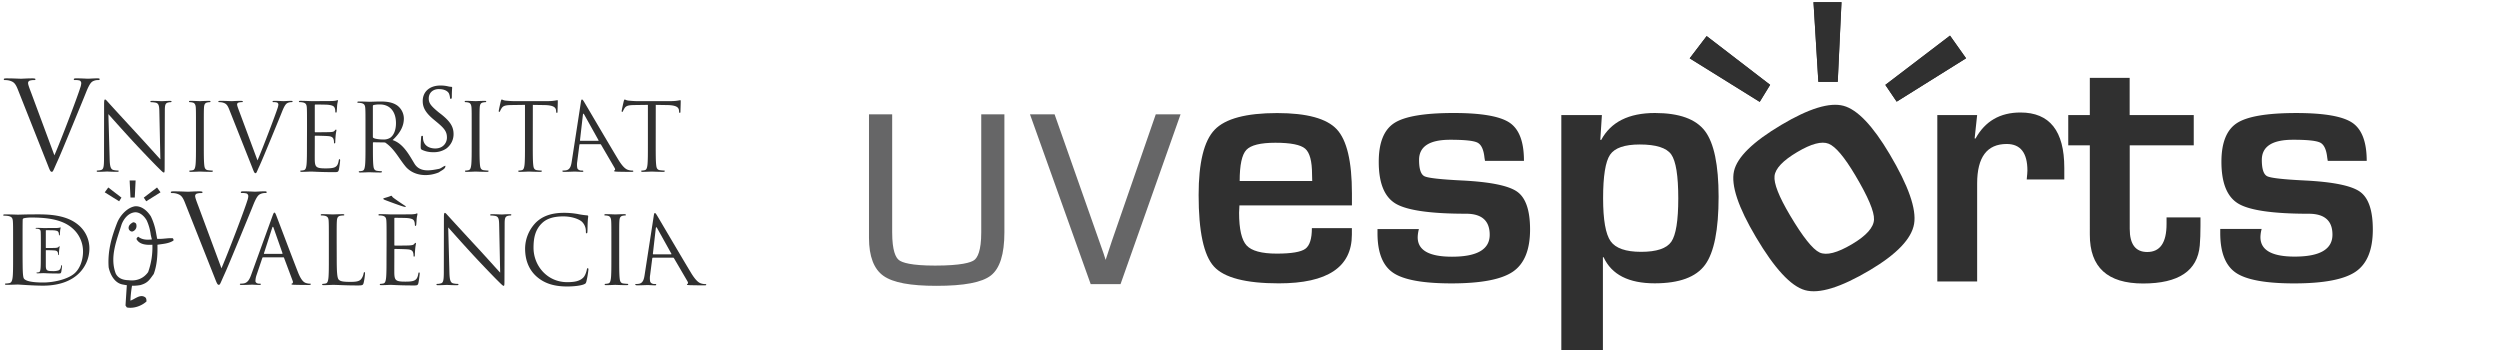
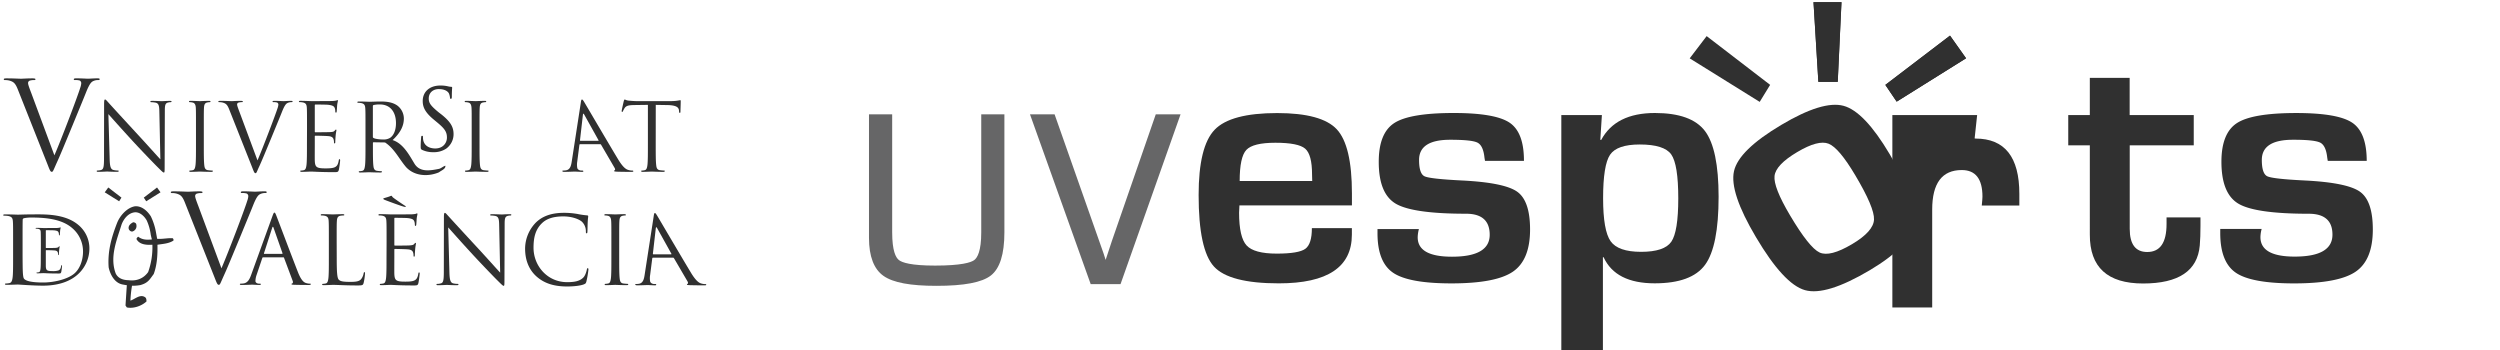
<svg xmlns="http://www.w3.org/2000/svg" id="Capa_1" data-name="Capa 1" viewBox="0 0 2000 279.98">
  <defs>
    <style>.cls-1,.cls-2{fill:#303030;}.cls-2{fill-rule:evenodd;}.cls-3{fill:#666667;}</style>
  </defs>
  <path class="cls-1" d="M357,118.87a17.65,17.65,0,0,1-10.24,2.88,20.52,20.52,0,0,1-9.06-1.84c-1.08-.54-1.14-1-1.14-2.79,0-3.37.27-6.08.34-7.16,0-.48.12-1.31.77-1.31s.72.44.72,1a11.71,11.71,0,0,0,.19,2.44c1,4.82,5.23,6.68,9.66,6.68,6.26,0,9.31-4.52,9.31-8.72,0-4.53-1.86-7.16-7.59-11.94l-3-2.49c-7.12-5.9-8.78-10.14-8.78-14.82,0-7.38,5.49-12.38,14.08-12.38a26,26,0,0,1,6.28.68,10.39,10.39,0,0,0,2.28.33c.53,0,.91.14.91.72,0,.33-.26,2.56-.26,7.14,0,.46,0,1.8-.72,1.8s-.71-.61-.77-1.09a11.74,11.74,0,0,0-.85-3.28c-.36-.68-2.08-3.44-8.13-3.44-4.5,0-8,2.8-8,7.56,0,3.72,1.77,5.94,8.06,11.13L353,91.45c7.92,6.29,9.85,10.54,9.85,16A14.27,14.27,0,0,1,357,118.87Z" />
  <path class="cls-2" d="M86.71,91.28c2.39,2.7,10.81,12.17,19.45,21.56,7.9,8.57,18.63,19.61,19.45,20.37,4,4,4.84,4.81,5.45,4.81s.66-.38.66-5.34l.15-44c0-4.51.3-6.17,2.76-6.69a6.38,6.38,0,0,1,1.78-.23c.53,0,.83-.23.83-.53,0-.45-.53-.52-1.34-.52-3.06,0-5.52.23-6.34.23s-4.39-.23-7.75-.23c-.89,0-1.49.07-1.49.52,0,.3.08.53.6.53a19,19,0,0,1,3.65.38c2.3.59,2.83,2.25,2.91,7.13l.82,38.18c-2.39-2.48-10.51-11.65-17.89-19.61C98.93,95.41,87.83,83.31,86.71,82c-.74-.75-2-2.41-2.61-2.41s-.82.83-.82,3.76l-.07,43.06c0,6.85-.37,9-2.24,9.55a10.72,10.72,0,0,1-3,.45c-.37,0-.6.15-.6.45,0,.52.45.6,1.2.6,3.35,0,6.48-.23,7.15-.23s3.65.23,7.9.23c.89,0,1.34-.15,1.34-.6,0-.3-.23-.45-.6-.45a16.59,16.59,0,0,1-3.73-.45c-2-.61-2.75-2.56-2.9-8.72Z" />
  <path class="cls-2" d="M163.05,102.47c0-11.73,0-13.82.14-16.23.15-2.63.75-3.91,2.76-4.28a10.2,10.2,0,0,1,1.86-.23c.31,0,.6-.15.6-.45,0-.46-.37-.6-1.19-.6-2.24,0-6.93.23-7.3.23s-5.07-.23-7.53-.23c-.82,0-1.19.14-1.19.6,0,.3.3.45.59.45a9.48,9.48,0,0,1,2.31.3c1.64.37,2.39,1.65,2.54,4.21s.14,4.5.14,16.23V115.7c0,7.21,0,13.15-.37,16.31-.29,2.17-.67,3.82-2.16,4.13a11.48,11.48,0,0,1-2.23.3c-.45,0-.6.22-.6.45,0,.45.37.6,1.19.6,2.24,0,6.94-.23,7.31-.23s5.06.23,9.16.23c.82,0,1.19-.23,1.19-.6s-.15-.45-.59-.45a32.58,32.58,0,0,1-3.36-.3c-2.23-.31-2.68-2-2.9-4.13-.37-3.16-.37-9.1-.37-16.31Z" />
  <path class="cls-2" d="M191.69,89.85c-1.11-2.94-2-5.27-2-6.24a1.5,1.5,0,0,1,1-1.5,8.36,8.36,0,0,1,2.83-.38c.52,0,.75-.15.75-.53s-.67-.52-2-.52c-2.84,0-6.19.23-6.94.23s-5.14-.23-8.71-.23c-1.19,0-1.94.07-1.94.52,0,.3.15.53.59.53a11.46,11.46,0,0,1,2.83.3c2.62.75,3.73,1.58,5.37,5.79l18.26,46.06c1.41,3.61,1.79,4.66,2.68,4.66s1-1.2,3.13-5.71c1.71-3.68,5.07-11.8,9.61-22.77,3.81-9.24,7.53-18.27,8.35-20.37,2-5.11,3.13-6.38,4.1-7.06a6.74,6.74,0,0,1,3.58-.9c.59,0,.89-.15.89-.53s-.44-.52-1.26-.52c-2.17,0-5.37.23-5.82.23-.89,0-4.32-.23-7.3-.23-1.19,0-1.64.14-1.64.6s.37.45.82.45a9.33,9.33,0,0,1,2.83.3,1.85,1.85,0,0,1,1,1.73,11,11,0,0,1-.67,2.85C220.31,92,210.33,118.25,206,128.32Z" />
  <path class="cls-2" d="M245.56,115.7c0,7.21,0,13.15-.37,16.31-.3,2.17-.67,3.82-2.16,4.13a11.38,11.38,0,0,1-2.24.3c-.45,0-.59.22-.59.45,0,.45.37.6,1.19.6,2.23,0,6.93-.23,7.3-.23,2.16,0,7.16.46,18.41.46,2.9,0,3.5,0,4-1.95a72.26,72.26,0,0,0,1-7.3c0-.52,0-1.13-.45-1.13s-.52.3-.67,1.13c-.52,3.08-1.41,4.59-3.35,5.41s-5.22.83-7.16.83c-7.3,0-8.41-1-8.64-6.16-.07-1.58,0-10.3,0-12.85v-6.62a.47.47,0,0,1,.53-.52c1.26,0,8.64.15,10.65.37,2.91.3,3.58,1.58,3.87,2.63a7.73,7.73,0,0,1,.3,2.49c0,.37.15.67.52.67.53,0,.53-.83.53-1.43s.14-3.31.29-4.81c.22-2.48.61-3.76.61-4.21s-.16-.6-.39-.6-.59.38-1.11,1c-.67.75-1.71.9-3.5,1s-10.88.15-11.85.15c-.38,0-.45-.22-.45-.75V84.36c0-.53.15-.75.45-.75.82,0,8.94.07,10.21.22,4,.45,4.77,1.36,5.29,2.56a8.2,8.2,0,0,1,.45,2.7c0,.6.14,1,.59,1s.45-.45.52-.83c.16-.9.3-4.2.38-5,.22-2.1.59-3,.59-3.53,0-.37-.07-.67-.3-.67s-.67.3-1,.37a19.4,19.4,0,0,1-3.2.37c-1.72.09-16.55.09-17.07.09-.37,0-5.07-.23-8.42-.23-.82,0-1.19.14-1.19.6,0,.3.3.45.59.45a13.12,13.12,0,0,1,2.54.23c2.46.52,3.06,1.72,3.2,4.28s.15,4.5.15,16.23Z" />
  <path class="cls-2" d="M383.62,102.47c0-11.73,0-13.82.14-16.23.16-2.63.74-3.91,2.76-4.28a10.19,10.19,0,0,1,1.87-.23c.3,0,.59-.15.59-.45,0-.46-.38-.6-1.19-.6-2.24,0-6.93.23-7.3.23s-5.07-.23-7.53-.23c-.82,0-1.2.14-1.2.6,0,.3.31.45.6.45a9.61,9.61,0,0,1,2.32.3c1.63.37,2.37,1.65,2.53,4.21s.14,4.5.14,16.23V115.7c0,7.21,0,13.15-.37,16.31-.29,2.17-.67,3.82-2.16,4.13a11.48,11.48,0,0,1-2.23.3c-.45,0-.6.22-.6.45,0,.45.37.6,1.19.6,2.24,0,6.93-.23,7.31-.23s5.06.23,9.16.23c.82,0,1.2-.23,1.2-.6s-.16-.45-.6-.45a32.35,32.35,0,0,1-3.36-.3c-2.23-.31-2.68-2-2.9-4.13-.37-3.16-.37-9.1-.37-16.31Z" />
  <path class="cls-2" d="M25.06,74.54c-1.45-3.78-2.6-6.79-2.6-8.05a2,2,0,0,1,1.25-1.95,11.11,11.11,0,0,1,3.66-.48c.67,0,1-.2,1-.69s-.87-.68-2.61-.68c-3.65,0-8,.29-8.95.29-1.16,0-6.65-.29-11.28-.29-1.54,0-2.5.1-2.5.68,0,.39.2.69.77.69a15.15,15.15,0,0,1,3.66.38c3.37,1,4.82,2,6.94,7.48L38,131.47c1.82,4.66,2.31,6,3.46,6,1,0,1.35-1.56,4-7.38,2.22-4.76,6.55-15.25,12.42-29.44,4.92-11.94,9.73-23.6,10.79-26.32,2.61-6.6,4-8.26,5.3-9.13a8.71,8.71,0,0,1,4.62-1.16c.77,0,1.16-.2,1.16-.69s-.57-.68-1.64-.68c-2.79,0-6.93.29-7.51.29-1.16,0-5.59-.29-9.44-.29-1.54,0-2.12.2-2.12.78s.48.59,1.06.59a12.3,12.3,0,0,1,3.66.38A2.4,2.4,0,0,1,65,66.68a14,14,0,0,1-.86,3.68c-2.12,7-15,40.9-20.62,53.92Z" />
  <path class="cls-2" d="M506.66,136.89c-.08-.38-.4-.45-.84-.45a10.72,10.72,0,0,1-3.08-.45c-1.65-.45-4.06-1.65-8.14-8.35-6.92-11.42-25.1-42.45-26.81-45.31-1.38-2.33-1.75-2.71-2.21-2.71s-.65.46-1,2.94l-7.19,46.66c-.56,3.76-1.45,6.61-4.78,7.07-.58.07-1.61.15-2.14.15-.37,0-.63.15-.58.45.1.45.58.6,1.55.6,3.5,0,7.56-.23,8.37-.23s4.07.23,5.86.23c.67,0,1.09-.15,1-.6-.06-.3-.32-.45-.84-.45h-.74c-1.27,0-3-.67-3.29-2.18a15.1,15.1,0,0,1,0-5l1.71-13.29c.07-.38.24-.61.61-.61h16a.83.83,0,0,1,.76.45l10.79,18.49c.69,1.2.39,1.88,0,2s-.47.22-.41.53.92.44,2.35.52c5.16.15,10.6.15,11.73.15C506.12,137.49,506.75,137.34,506.66,136.89Zm-28.09-24.27H464.34c-.22,0-.4-.15-.33-.53l2.32-20.3c.14-1.12.51-1.12,1.12,0l11.31,20.3C478.9,112.39,479,112.62,478.57,112.62Z" />
-   <path class="cls-2" d="M426.27,83.91l9.39.15c7.15.15,8.87,1.88,9.17,4.13l.08.83c.07,1,.22,1.28.59,1.28s.52-.31.52-1c0-.83.22-6,.22-8.27,0-.45,0-.9-.37-.9a35.23,35.23,0,0,1-7.37.76H410.55c-.9,0-3.73-.16-5.89-.38s-2.75-.91-3.28-.91c-.3,0-.6,1-.74,1.43-.15.6-1.65,7.07-1.65,7.81,0,.46.16.68.38.68s.52-.14.74-.75a14.15,14.15,0,0,1,1.27-2.33c1.2-1.8,3-2.32,7.6-2.4l11-.15V115.7c0,7.21,0,13.15-.37,16.31-.3,2.17-.68,3.82-2.17,4.13a11.48,11.48,0,0,1-2.23.3c-.46,0-.6.22-.6.45,0,.45.37.6,1.19.6,2.24,0,6.93-.23,7.3-.23s5.07.23,9.17.23c.82,0,1.19-.23,1.19-.6s-.14-.45-.6-.45a31.79,31.79,0,0,1-3.34-.3c-2.24-.31-2.69-2-2.91-4.13-.38-3.16-.38-9.1-.38-16.31Z" />
  <path class="cls-2" d="M524.61,83.91l9.39.15c7.15.15,8.87,1.88,9.17,4.13l.07.83c.08,1,.23,1.28.6,1.28s.52-.31.52-1c0-.83.22-6,.22-8.27,0-.45,0-.9-.37-.9a35.51,35.51,0,0,1-7.38.76H508.89c-.9,0-3.73-.16-5.88-.38s-2.76-.91-3.29-.91c-.3,0-.6,1-.74,1.43-.15.6-1.64,7.07-1.64,7.81,0,.46.15.68.37.68s.53-.14.74-.75a15,15,0,0,1,1.27-2.33c1.2-1.8,3-2.32,7.6-2.4l11-.15V115.7c0,7.21,0,13.15-.37,16.31-.29,2.17-.67,3.82-2.16,4.13a11.48,11.48,0,0,1-2.23.3c-.46,0-.6.22-.6.45,0,.45.37.6,1.19.6,2.23,0,6.94-.23,7.31-.23s5,.23,9.15.23c.83,0,1.2-.23,1.2-.6s-.14-.45-.6-.45a32.42,32.42,0,0,1-3.35-.3c-2.23-.31-2.68-2-2.9-4.13-.38-3.16-.38-9.1-.38-16.31Z" />
  <path class="cls-2" d="M356.29,132.58c-1.86.51-3.21,2-5,2.48-7.08,1.43-15.29,2.93-19.64-4-4.33-7.17-9.08-16.26-17.56-19,6.68-6.23,9-11.78,9-17.33a13.15,13.15,0,0,0-5.15-10.22c-3.95-2.86-8.94-3.31-13.63-3.31-2.32,0-8,.22-8.8.22-.37,0-5.06-.22-8.42-.22-.82,0-1.19.15-1.19.6,0,.3.3.45.6.45a13.85,13.85,0,0,1,2.53.22c2.46.53,3.06,1.73,3.2,4.29.16,2.4.16,4.51.16,16.23v13.23c0,7.21,0,13.15-.38,16.31-.3,2.17-.67,3.82-2.16,4.12a10.78,10.78,0,0,1-2.23.31c-.45,0-.6.23-.6.45,0,.45.37.6,1.19.6,2.24,0,6.93-.22,7-.22.37,0,5.06.22,9.16.22.82,0,1.19-.22,1.19-.6,0-.22-.14-.45-.59-.45a29.93,29.93,0,0,1-3.35-.31c-2.24-.3-2.69-2-2.92-4.12-.37-3.16-.37-9.1-.37-16.31v-1.8c0-.38.16-.61.53-.61l9.16.15c7.58,5,11.2,13.13,16.86,19.75,6.85,7.44,18,7.68,26.3,4.13C353,136.37,356.66,135.2,356.29,132.58Zm-44.06-22.41a9.59,9.59,0,0,1-5.59,1.42c-3.28,0-6.71-.52-7.82-1.2a1,1,0,0,1-.53-.9V84.92a.9.9,0,0,1,.6-.9,21.9,21.9,0,0,1,5-.46c8,0,12.89,5.64,12.89,15C316.78,104.3,314.83,108.36,312.23,110.17Z" />
  <path class="cls-2" d="M62.75,180c-10.76-9.17-27.32-8.5-36.27-8.5-5.42,0-11.12.23-12.21.23-.45,0-6.14-.23-10.21-.23-1,0-1.45.15-1.45.59s.36.45.72.45a20.27,20.27,0,0,1,3.08.23c3,.52,3.71,1.71,3.89,4.25.18,2.38.18,4.47.18,16.1v13.12c0,7.15,0,13.05-.45,16.18-.36,2.16-.82,3.8-2.63,4.09a15.61,15.61,0,0,1-2.71.3c-.54,0-.72.23-.72.45,0,.45.45.6,1.44.6,2.72,0,8.41-.23,8.86-.23.91,0,12.31.9,20.09.9,15.36,0,23.5-5.22,27.39-8.57a27.86,27.86,0,0,0,9.77-21A24.36,24.36,0,0,0,62.75,180ZM59.2,219.05C53.86,223.45,43,226,34.62,226c-10.67,0-14.19-1.56-15.37-3-.72-.82-.91-3.8-1-5.66-.1-1.42-.19-8.28-.19-16.18v-9.25c0-5.73,0-13.34.09-15.88a1.35,1.35,0,0,1,1.09-1.48,29,29,0,0,1,5.88-.52c10.76,0,24.12,1,32.62,8.42a24.44,24.44,0,0,1,8.68,18.78C66.43,208.09,63.9,215.25,59.2,219.05Z" />
  <path class="cls-2" d="M32.64,204.71c0,4.62,0,8.42-.24,10.43-.2,1.4-.43,2.46-1.38,2.65a7.23,7.23,0,0,1-1.44.2c-.28,0-.38.14-.38.28,0,.3.24.39.76.39,1.43,0,4.44-.15,4.68-.15,1.38,0,4.58.29,11.78.29,1.86,0,2.25,0,2.58-1.25.24-1,.62-4.28.62-4.66s0-.73-.29-.73-.33.2-.42.73c-.34,2-.91,2.93-2.16,3.46a13.53,13.53,0,0,1-4.58.53c-4.67,0-5.38-.62-5.52-3.95,0-1,0-6.59,0-8.22v-4.24a.3.3,0,0,1,.33-.34c.8,0,5.53.1,6.82.25,1.86.19,2.29,1,2.48,1.68a4.94,4.94,0,0,1,.19,1.58c0,.24.1.44.34.44s.33-.53.33-.91.09-2.12.19-3.08c.15-1.59.38-2.41.38-2.7s-.1-.38-.23-.38-.39.23-.73.62-1.09.58-2.24.68-7,.1-7.58.1c-.24,0-.28-.15-.28-.49V184.64c0-.34.09-.48.28-.48.52,0,5.72.05,6.54.14,2.57.3,3.05.87,3.38,1.64a5.21,5.21,0,0,1,.29,1.73c0,.38.09.63.38.63s.29-.29.34-.53c.09-.58.19-2.7.23-3.17.15-1.36.38-1.93.38-2.27s0-.43-.19-.43-.42.19-.67.24a13.53,13.53,0,0,1-2,.24c-1.1.05-10.59.05-10.92.05s-3.25-.14-5.39-.14c-.52,0-.77.09-.77.38s.19.29.38.29a8.53,8.53,0,0,1,1.63.14c1.58.34,2,1.11,2.05,2.74s.1,2.89.1,10.4Z" />
  <path class="cls-2" d="M324,165.53c.37,0,.67-.15.67-.37s-.67-.53-1.41-1.06c-3.06-1.95-8.39-5.67-9-6.27s-.74-1.21-1.12-1.21a3.83,3.83,0,0,0-1.19.38c-.89.38-2.9,1-4.47,1.43-.53.15-.82.22-.82.6s.6.68,2.16,1.28C310,160.76,322.61,165.53,324,165.53Z" />
  <path class="cls-2" d="M309.21,206.33c0,7.22,0,13.16-.38,16.31-.29,2.18-.67,3.84-2.16,4.14a12.19,12.19,0,0,1-2.23.3c-.45,0-.6.22-.6.45,0,.45.37.6,1.19.6,2.24,0,6.93-.23,7.3-.23,2.16,0,7.16.46,18.41.46,2.91,0,3.5,0,4-2,.36-1.58,1-6.69,1-7.29s0-1.12-.44-1.12-.52.29-.67,1.12c-.53,3.09-1.42,4.58-3.36,5.41s-5.21.83-7.15.83c-7.3,0-8.42-1-8.65-6.16-.07-1.58,0-10.3,0-12.86v-6.6a.48.48,0,0,1,.53-.53c1.26,0,8.64.14,10.65.37,2.91.3,3.58,1.58,3.88,2.63a7.73,7.73,0,0,1,.3,2.48c0,.38.14.68.52.68s.52-.83.52-1.42.15-3.32.3-4.82c.22-2.48.59-3.76.59-4.21s-.15-.6-.37-.6-.59.38-1.12,1c-.67.75-1.71.9-3.5,1.05s-10.88.15-11.85.15c-.37,0-.45-.23-.45-.75V175c0-.53.16-.75.45-.75.82,0,8.94.07,10.21.22,4,.45,4.77,1.35,5.29,2.56a7.94,7.94,0,0,1,.45,2.7c0,.6.15,1,.6,1,.29,0,.44-.45.52-.83.15-.9.29-4.21.37-5,.22-2.1.59-3,.59-3.53,0-.37-.07-.68-.29-.68-.38,0-.67.31-1,.38a20,20,0,0,1-3.2.38c-1.71.07-16.55.07-17.07.07-.37,0-5.06-.22-8.42-.22-.82,0-1.19.15-1.19.6s.3.45.59.45a13.88,13.88,0,0,1,2.54.22c2.46.53,3.06,1.73,3.2,4.28s.16,4.51.16,16.24Z" />
  <path class="cls-2" d="M158.71,164.94c-1.44-3.79-2.59-6.8-2.59-8.07a2,2,0,0,1,1.25-1.94,11,11,0,0,1,3.65-.49c.68,0,1-.19,1-.68s-.87-.68-2.6-.68c-3.66,0-8,.29-9,.29-1.15,0-6.64-.29-11.27-.29-1.54,0-2.5.1-2.5.68,0,.39.19.68.77.68a14.7,14.7,0,0,1,3.65.39c3.38,1,4.82,2,6.95,7.49l23.59,59.54c1.83,4.66,2.31,6,3.47,6,1,0,1.35-1.55,4-7.38,2.22-4.76,6.55-15.25,12.43-29.43,4.91-11.95,9.73-23.61,10.79-26.33,2.6-6.6,4-8.26,5.3-9.13a8.61,8.61,0,0,1,4.62-1.17c.77,0,1.15-.19,1.15-.68s-.57-.68-1.63-.68c-2.79,0-6.94.29-7.51.29-1.16,0-5.59-.29-9.44-.29-1.55,0-2.13.2-2.13.79s.49.57,1.06.57a12,12,0,0,1,3.66.39,2.41,2.41,0,0,1,1.26,2.24,14.24,14.24,0,0,1-.87,3.69c-2.12,7-15,40.89-20.61,53.91Z" />
  <path class="cls-2" d="M565,227.71c-.08-.37-.39-.45-.84-.45a10.28,10.28,0,0,1-3.07-.45c-1.66-.45-4.07-1.66-8.15-8.35C546,207,527.81,176,526.1,173.15c-1.38-2.33-1.75-2.71-2.2-2.71s-.66.46-1,2.94L515.69,220c-.56,3.76-1.46,6.62-4.79,7.07a20.11,20.11,0,0,1-2.14.15c-.37,0-.63.15-.57.45s.57.6,1.54.6c3.5,0,7.56-.23,8.37-.23s4.07.23,5.87.23c.66,0,1.08-.15,1-.6s-.32-.45-.83-.45h-.75c-1.27,0-3-.68-3.29-2.18a15.13,15.13,0,0,1,0-5l1.7-13.3c.07-.38.24-.6.62-.6h16a.85.85,0,0,1,.77.45L550,225.08c.69,1.2.4,1.88,0,2s-.48.23-.42.52c.09.45.92.45,2.35.53,5.17.15,10.61.15,11.72.15C564.43,228.31,565.07,228.16,565,227.71Zm-28.09-24.27H522.65c-.22,0-.4-.15-.33-.53l2.32-20.3c.15-1.12.52-1.12,1.13,0l11.3,20.3C537.22,203.21,537.26,203.44,536.88,203.44Z" />
  <path class="cls-2" d="M247.93,226.92a9.49,9.49,0,0,1-3-.46c-1.56-.45-3.72-1.65-6.41-8.33C234,206.7,222.3,175.66,221.19,172.8c-.9-2.32-1.2-2.7-1.65-2.7s-.74.45-1.64,2.93L201,219.7c-1.34,3.76-2.84,6.61-6.26,7.07-.6.07-1.65.15-2.16.15s-.68.15-.68.44c0,.46.45.61,1.42.61,3.5,0,7.6-.23,8.42-.23s4,.23,5.82.23c.67,0,1.11-.15,1.11-.61,0-.29-.23-.44-.74-.44h-.75c-1.27,0-2.83-.68-2.83-2.18a16,16,0,0,1,1-5l4.48-13.3a.77.77,0,0,1,.74-.6h16a.65.65,0,0,1,.67.45l6.93,18.49c.45,1.2,0,1.87-.45,2-.29.07-.52.22-.52.52,0,.45.82.45,2.24.53,5.15.15,10.58.15,11.7.15.82,0,1.49-.15,1.49-.61S248.38,226.92,247.93,226.92ZM225.66,203.1H211.42c-.23,0-.37-.16-.23-.53l6.56-20.29c.38-1.13.75-1.13,1.12,0L226,202.57C226,202.87,226,203.1,225.66,203.1Z" />
  <path class="cls-2" d="M269.34,193.11c0-11.73,0-13.83.15-16.24.15-2.62.75-3.9,2.91-4.28a17.25,17.25,0,0,1,2.46-.22c.29,0,.59-.15.59-.45s-.37-.6-1.19-.6c-2.23,0-7.67.22-8.05.22s-5.06-.22-8.42-.22c-.82,0-1.19.15-1.19.6s.3.45.6.45a13.85,13.85,0,0,1,2.53.22c2.46.53,3.06,1.73,3.2,4.28s.15,4.51.15,16.24v13.22c0,7.22,0,13.16-.37,16.31-.3,2.18-.67,3.84-2.17,4.14a12,12,0,0,1-2.23.3c-.44,0-.59.22-.59.45,0,.45.37.6,1.19.6,2.24,0,6.63-.23,7.3-.23,4.33,0,9.24.46,20,.46,3.95,0,4.17-.31,4.7-2a47.7,47.7,0,0,0,1.11-7.52c0-.82-.07-1.12-.44-1.12s-.6.37-.67,1a10.57,10.57,0,0,1-1.94,4.51c-1.79,2.18-5.06,2.26-9,2.26-5.81,0-7.75-.53-8.94-1.74-1.34-1.35-1.64-6.16-1.64-17.21Z" />
  <path class="cls-2" d="M358.57,181.91c2.38,2.7,10.79,12.18,19.44,21.57,7.9,8.57,18.63,19.62,19.45,20.37,4,4,4.85,4.81,5.44,4.81s.67-.38.67-5.34l.15-44c0-4.51.3-6.16,2.76-6.69a6.63,6.63,0,0,1,1.79-.22c.51,0,.81-.23.81-.52,0-.46-.52-.53-1.34-.53-3.06,0-5.52.22-6.33.22s-4.4-.22-7.75-.22c-.89,0-1.49.07-1.49.53,0,.29.07.52.6.52a19.58,19.58,0,0,1,3.64.37c2.32.61,2.84,2.26,2.92,7.14l.81,38.18c-2.38-2.48-10.5-11.65-17.88-19.62-11.47-12.39-22.58-24.5-23.69-25.77-.75-.75-2-2.41-2.62-2.41s-.82.83-.82,3.76l-.07,43.07c0,6.83-.37,9-2.24,9.53a10.44,10.44,0,0,1-3.05.46c-.37,0-.6.15-.6.45,0,.52.45.6,1.2.6,3.35,0,6.48-.23,7.15-.23s3.65.23,7.9.23c.89,0,1.34-.15,1.34-.6s-.23-.45-.6-.45a16,16,0,0,1-3.72-.46c-2-.59-2.76-2.55-2.91-8.71Z" />
  <path class="cls-2" d="M453.75,229.18c4.77,0,10.43-.52,13.41-1.72,1.35-.61,1.49-.76,1.94-2.19a77.37,77.37,0,0,0,1.64-9.62c0-.6-.15-1.12-.52-1.12s-.6.3-.75,1.12c-.22,1.35-1.19,4.67-2.75,6.32-3,3.07-7.38,3.75-13,3.75-15.95,0-26.9-13.15-26.9-27.5,0-7.66,1.27-14.36,6.7-19.61,2.61-2.56,7.24-5.49,17.15-5.49,6.55,0,12.3,2,14.89,4.28a10.42,10.42,0,0,1,3.13,7.67c0,1.05.08,1.58.6,1.58s.6-.46.67-1.58.08-5.27.23-7.74c.14-2.71.37-3.61.37-4.21s-.16-.75-1-.83a65.07,65.07,0,0,1-7.6-1.12,63.09,63.09,0,0,0-10.81-.91c-11.47,0-18.25,3.54-22.72,8.05a30.09,30.09,0,0,0-8.35,20.51c0,7.14,1.79,15.71,9,22.25C435.05,226.4,442.57,229.18,453.75,229.18Z" />
  <path class="cls-2" d="M495.36,193.11c0-11.73,0-13.83.15-16.24.15-2.62.75-3.9,2.75-4.28a10.93,10.93,0,0,1,1.87-.22c.3,0,.6-.15.6-.45s-.38-.6-1.2-.6c-2.24,0-6.93.22-7.3.22s-5.07-.22-7.53-.22c-.82,0-1.2.15-1.2.6s.31.45.61.45a9.54,9.54,0,0,1,2.31.3c1.64.38,2.38,1.65,2.53,4.2s.15,4.51.15,16.24v13.22c0,7.22,0,13.16-.37,16.31-.3,2.18-.67,3.84-2.17,4.14a12.07,12.07,0,0,1-2.23.3c-.45,0-.6.22-.6.45,0,.45.38.6,1.19.6,2.24,0,6.94-.23,7.31-.23s5.06.23,9.17.23c.81,0,1.19-.23,1.19-.6s-.15-.45-.6-.45c-.67,0-2.32-.16-3.35-.3-2.24-.3-2.68-2-2.91-4.14-.37-3.15-.37-9.09-.37-16.31Z" />
  <path class="cls-1" d="M138.38,190.65c-3.56-.48-8.53.8-12.68.37a7.5,7.5,0,0,1-.15-.93l-.7-3.84A48.24,48.24,0,0,0,120.63,173c-2.71-4.16-7-8.24-12.47-8-6.54,1-12.25,7.56-14.53,13.44-4.56,11.77-7.61,22.71-6.71,35.44,1.17,5.52,4.55,12.29,10.85,13.65,0,0,3.18.62,3.72.64-.06,0-1.08,16.23-1.08,16.23l1.07,1.56c5.47,1.07,11.78-1.2,15.7-4.79,0-1,0-2.64-1.07-3.36-4-2.87-8.34,1.71-11.78,2.67a95.06,95.06,0,0,1,1.28-11.88,33.8,33.8,0,0,0,6.72-.55c6.22-1.73,7.43-4.56,10.63-8.81,2.73-7.21,3.19-15.65,3-23.45,4.51-.72,8.87-.86,12.67-3.25C139.21,191.85,138.5,191.24,138.38,190.65Zm-19.86,27c-3.78,5.31-9.45,7.32-15.62,6.52-4.07-.1-8.34-1.21-10.34-5.42-5-13.33,1-27,4.68-39.1,1.69-4.51,5.37-9.33,10.74-9.82,4.07-.2,7.56,3.2,9.44,6.61a39.88,39.88,0,0,1,3.17,11.27s.58,2.79.81,3.27a2.22,2.22,0,0,0,.11.56c-4,.46-7.85.31-10.92-2.19a3.26,3.26,0,0,0-1.42,1.84c2.23,4.4,7.68,4.92,12.74,4.59A58.87,58.87,0,0,1,118.52,217.64Z" />
  <path class="cls-1" d="M109.09,179.84a4.52,4.52,0,0,1-2.6,5.15c-1.55.84-3.33-.72-3.57-2.16-.35-2.39,1.66-4,3.57-5C107.67,177.8,109.09,178.53,109.09,179.84Z" />
  <polygon class="cls-2" points="125.63 149.98 115.03 158.09 116.95 161.03 128.41 153.85 125.63 149.98" />
  <polygon class="cls-2" points="86.63 149.98 83.79 153.85 95.31 161.03 97.16 158.09 86.63 149.98" />
-   <polygon class="cls-2" points="104.38 158 103.71 144.36 108.49 144.36 107.82 158 104.38 158" />
  <path class="cls-3" d="M785,185.88c0,15-3.08,20.34-5.67,22.23s-10.31,4.36-31.27,4.36c-19.26,0-26.35-2.4-28.91-4.41s-5.41-7.36-5.41-22.18V91.48H695.19v98.87c0,14.76,3.94,25,11.67,30.4s21.46,7.92,42.26,7.92c22.18,0,36.44-2.7,43.58-8.28s10.82-16.95,10.82-34.51V91.48H785v94.4Z" />
  <path class="cls-3" d="M924.61,91.48l-35.1,101.29c-1.77,5.12-3.43,10.19-5,15.15-.5-1.59-1.07-3.33-1.66-5.18L843.68,91.49H824l48.56,135.83h23.86L944.44,91.49H924.61Z" />
  <path class="cls-1" d="M1049.5,182.53h32v5.15q0,39-58.45,39-39.67,0-51.92-13.49T958.9,156q0-38.83,12.8-52.19t50-13.36q35.63,0,47.73,13t12.11,51.15v9.74h-90q-.27,4.45-.27,5.85,0,19.62,6,26.16t24.14,6.54q17.55,0,22.83-3.83T1049.5,182.53Zm.28-37.71-.14-5.29q0-15.87-5.5-20.6t-23.86-4.73c-11.89,0-19.6,1.9-23.18,5.7s-5.36,12.11-5.36,24.92Z" />
  <path class="cls-1" d="M1219.16,128.67H1188c-.19-1.11-.33-1.95-.42-2.5-.64-6.4-2.48-10.39-5.49-12s-10.33-2.36-21.92-2.36q-24.92,0-24.92,16.14,0,11,4.39,13.08t29.71,3.34q34.1,1.68,44.4,9t10.3,30.2q0,24.36-13.71,33.75t-49.2,9.39q-34.09,0-46.62-8.49T1102,186.57v-3.34h33.12a29.7,29.7,0,0,0-.83,4.45q-2,17.69,27.28,17.68,30.2,0,30.19-17.54,0-16.83-18.92-16.84-42.72,0-56.3-8.07T1103,129.37q0-22.83,12.38-30.9t47.6-8.07q33.27,0,44.75,7.79T1219.16,128.67Z" />
  <path class="cls-1" d="M1249.08,92.07h32.43l-1.26,19.77.7.13q11.55-21.57,43-21.57,29.1,0,40,14.4t10.93,52.54q0,39.81-10.86,54.56t-40.23,14.76q-31.3,0-40.92-20.88h-.55v76.41h-33.26V92.07Zm62.77,23.52q-18.24,0-23.8,8.21t-5.57,34.8q0,25.89,6,34.37t24.36,8.5q18.64,0,24.21-8.08t5.57-34.65q0-27.28-5.64-35.21T1311.85,115.59Z" />
  <path class="cls-1" d="M1425.13,99.87q33.13-19.7,49.72-15.21t36.84,38.59q22.61,38.06,19.58,55.86t-35.33,37q-35.07,20.82-52,16t-39.13-42.32q-21.39-36-17.62-52.83T1425.13,99.87Zm12.62,21.8q-17.12,10.17-18.12,19.1t12.42,31.55q15.36,25.85,23.62,29.68t26-6.69q17.1-10.16,17.54-19.65t-15-35.45q-13-21.89-21.29-25.23T1437.75,121.67Z" />
-   <path class="cls-1" d="M1549.84,92.07h31.87l-2,18.65.7.13Q1591.86,90,1616.37,90q35.07,0,35.07,44.26v9.32h-30.06q.55-5.43.55-7.09,0-21.3-16.56-21.3-23.64,0-23.65,31.59v78.37h-31.87V92.07Z" />
+   <path class="cls-1" d="M1549.84,92.07h31.87l-2,18.65.7.13q35.07,0,35.07,44.26v9.32h-30.06q.55-5.43.55-7.09,0-21.3-16.56-21.3-23.64,0-23.65,31.59v78.37h-31.87V92.07Z" />
  <path class="cls-1" d="M1755,92.07v24.22h-51.22V183.1q0,18.5,14,18.5,15.47,0,15.46-22.41V173.9h27.14v6.68q0,9.19-.56,15.73-2.64,30.48-45.37,30.48t-42.59-39.11V116.29h-17.26V92.07h17.26V62.28h31.87V92.07Z" />
  <path class="cls-1" d="M1560,28.49c-18.27,13.92-34.62,26.37-51.74,39.43,3.1,4.57,6,8.77,9.07,13.39l55.51-34.69c-4.44-6.3-8.29-11.71-12.84-18.13m-194.65.37c-4.66,6.08-8.83,11.55-13.59,17.82l56,34.83c2.92-4.74,5.35-8.75,8.35-13.62l-50.77-39m85.48-27.14c1.37,22.09,2.57,42.55,3.88,63.72h15.51c1-21.49,2-42.31,3-63.72Z" />
  <path class="cls-1" d="M1560,28.49c4.56,6.43,8.4,11.83,12.86,18.13-18.74,11.7-36.49,22.79-55.51,34.69l-9.07-13.39L1560,28.49" />
-   <path class="cls-1" d="M1365.33,28.86l50.77,39c-3,4.87-5.42,8.88-8.34,13.62l-56-34.83c4.77-6.26,8.94-11.74,13.6-17.82" />
  <path class="cls-1" d="M1450.81,1.72h22.36c-1,21.41-2,42.23-3,63.72h-15.5c-1.31-21.18-2.52-41.63-3.89-63.72" />
  <path class="cls-1" d="M1893.38,128.67h-31.17c-.2-1.11-.33-1.95-.42-2.5q-1-9.6-5.5-12t-21.92-2.36q-24.91,0-24.92,16.14c0,7.32,1.47,11.69,4.39,13.08s12.83,2.51,29.71,3.34q34.1,1.68,44.4,9t10.3,30.2q0,24.36-13.71,33.75t-49.2,9.4q-34.1,0-46.62-8.5t-12.53-31.73v-3.34h33.13a28.58,28.58,0,0,0-.84,4.46q-1.95,17.67,27.28,17.67,30.2,0,30.2-17.54Q1866,171,1847,171q-42.72,0-56.29-8.07t-13.57-33.54q0-22.83,12.38-30.9t47.6-8.07q33.27,0,44.75,7.8T1893.38,128.67Z" />
</svg>